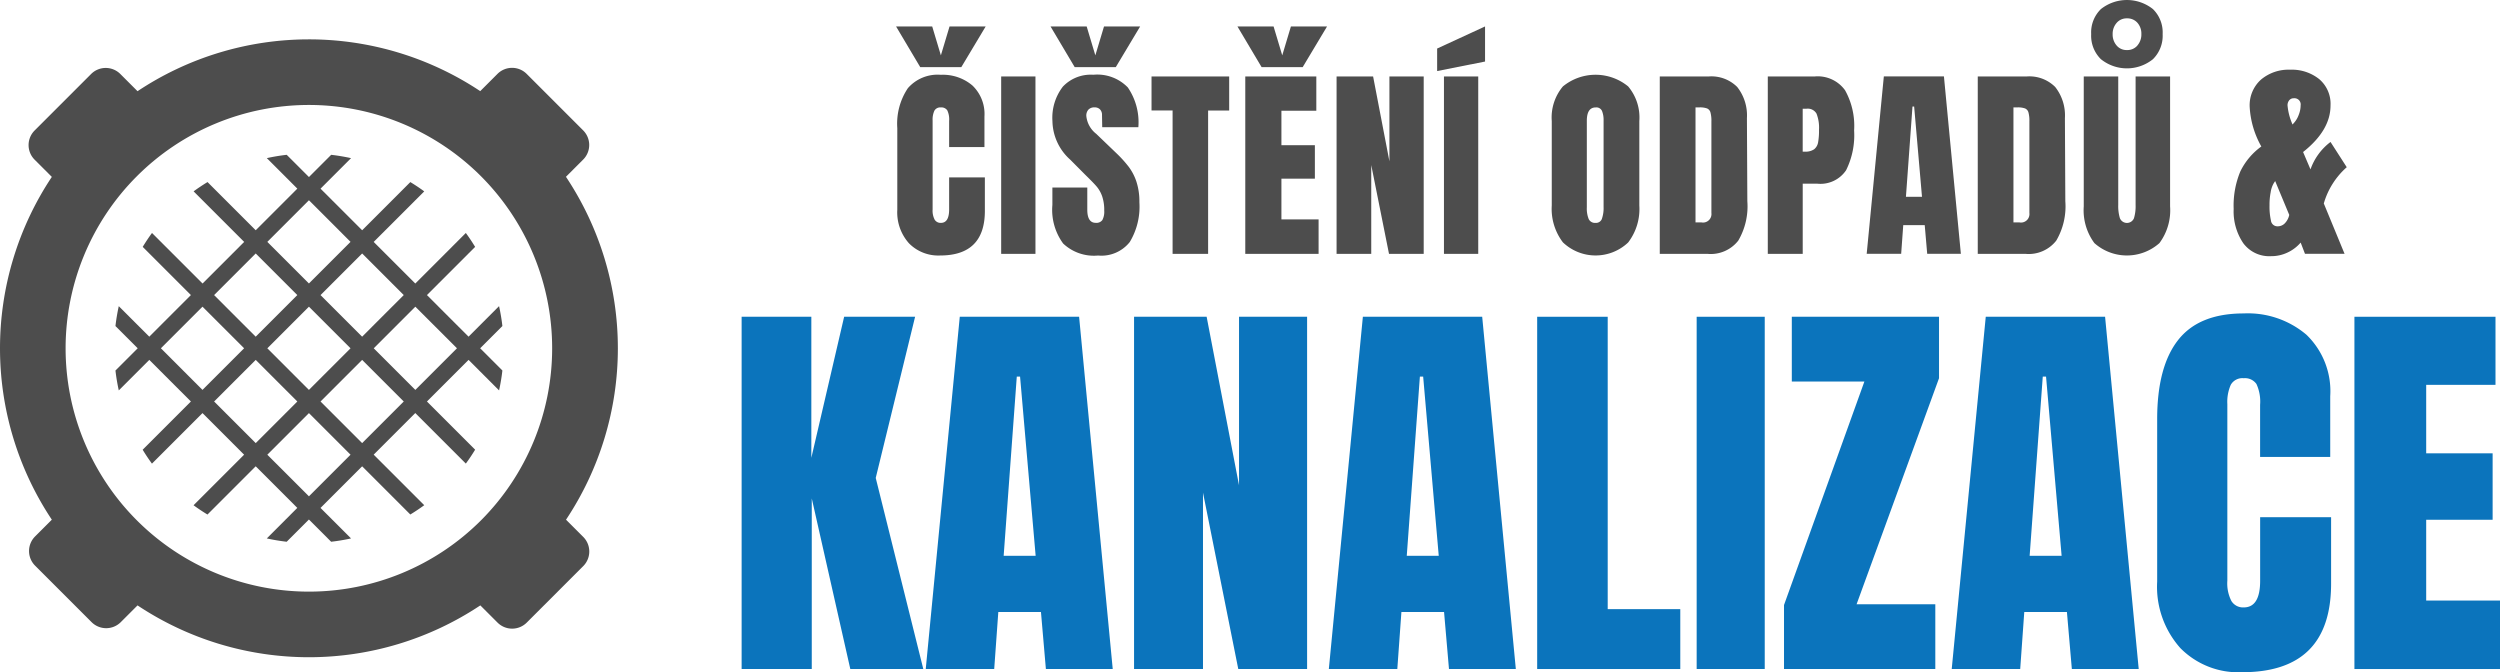
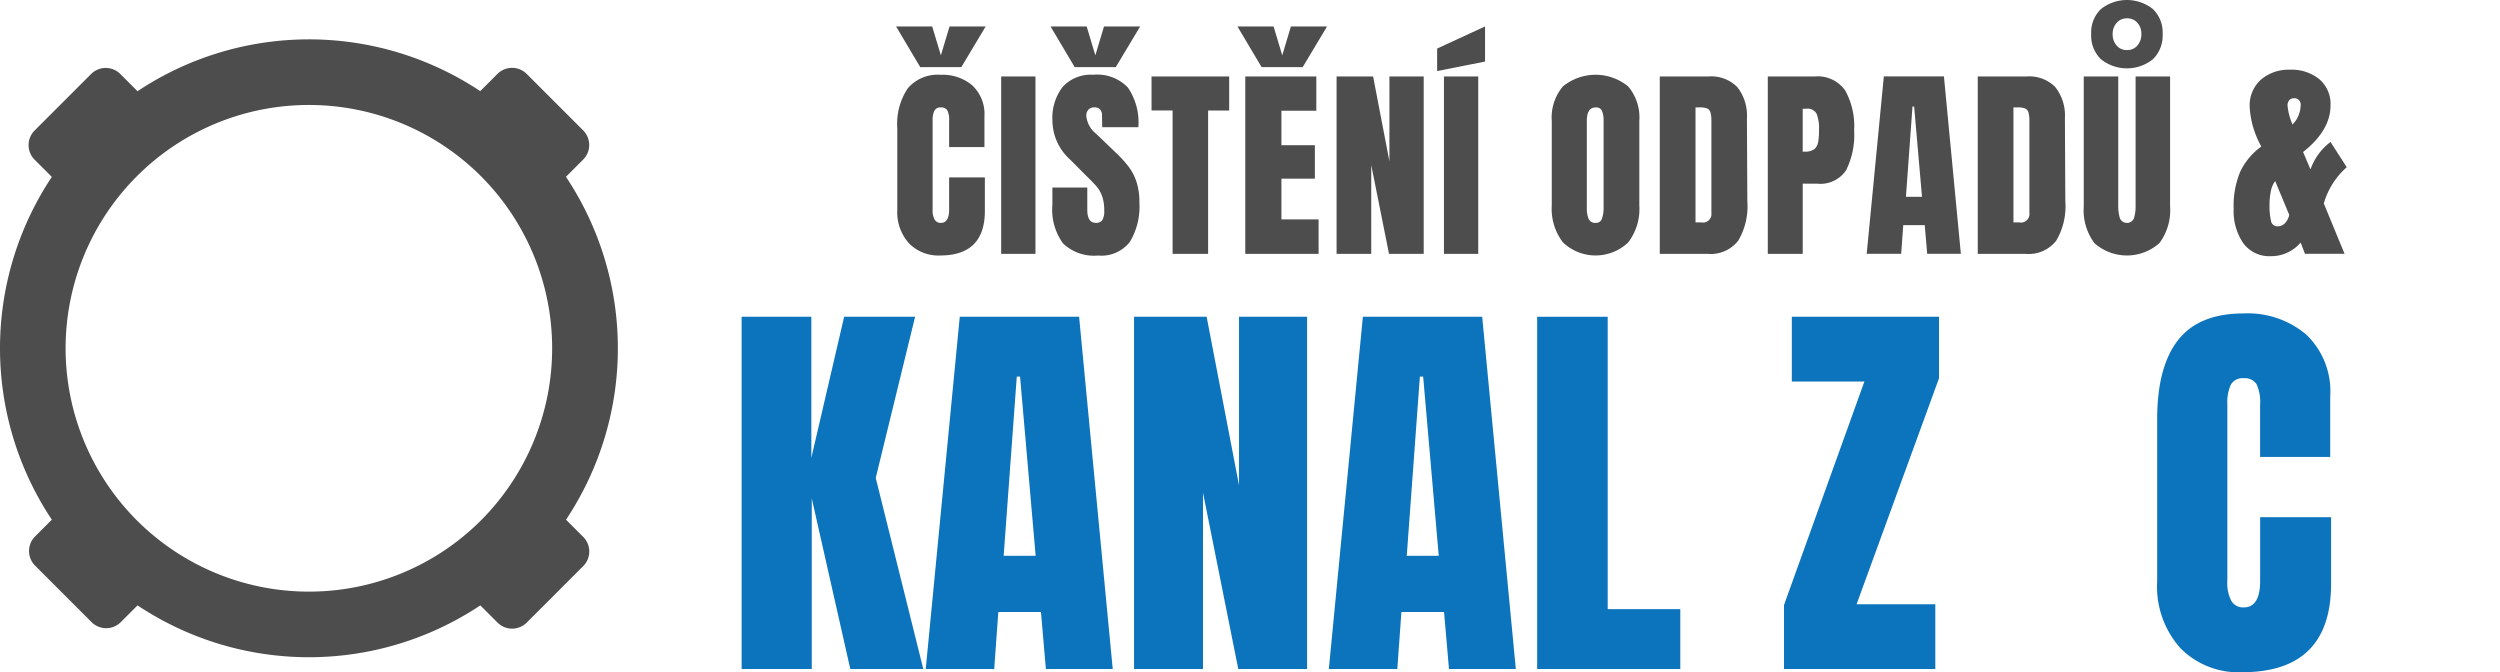
<svg xmlns="http://www.w3.org/2000/svg" viewBox="0 0 217.893 58.594">
  <title>logo</title>
  <path d="M226.562,654.344v-30.7h6.076v12.295l2.859-12.295h6.184l-3.431,14.047,4.146,16.655h-6.362l-3.359-14.868v14.868h-6.112Z" transform="translate(-161.924 -596.036)" fill="#0b74bc" />
  <path d="M242.609,654.344l2.966-30.7h10.4l2.931,30.7h-5.826l-0.429-4.968h-3.717l-0.357,4.968h-5.969Zm6.791-9.864h2.788L250.83,628.86h-0.286Z" transform="translate(-161.924 -596.036)" fill="#0b74bc" />
  <path d="M260.765,654.344v-30.7h6.326l2.823,14.689V623.642h5.933v30.7h-6l-3.074-15.369v15.369h-6Z" transform="translate(-161.924 -596.036)" fill="#0b74bc" />
  <path d="M277.742,654.344l2.966-30.7h10.4l2.931,30.7h-5.826l-0.429-4.968h-3.717l-0.357,4.968h-5.969Zm6.791-9.864h2.788l-1.358-15.619h-0.286Z" transform="translate(-161.924 -596.036)" fill="#0b74bc" />
  <path d="M295.9,654.344v-30.7h6.147v25.483h6.326v5.219H295.9Z" transform="translate(-161.924 -596.036)" fill="#0b74bc" />
-   <path d="M309.8,654.344v-30.7h5.933v30.7H309.8Z" transform="translate(-161.924 -596.036)" fill="#0b74bc" />
  <path d="M317.413,654.344v-5.576l7.006-19.479h-6.326v-5.647h12.831V629L323.739,648.7H330.6v5.647H317.413Z" transform="translate(-161.924 -596.036)" fill="#0b74bc" />
-   <path d="M332.031,654.344l2.966-30.7h10.4l2.931,30.7H342.5l-0.429-4.968h-3.717L338,654.344h-5.969Zm6.791-9.864h2.787l-1.357-15.619h-0.286Z" transform="translate(-161.924 -596.036)" fill="#0b74bc" />
  <path d="M351.957,652.521a8.021,8.021,0,0,1-2.02-5.79V632.577q0-4.575,1.822-6.9t5.719-2.323a7.887,7.887,0,0,1,5.469,1.858,6.828,6.828,0,0,1,2.073,5.361v5.29h-6.112v-4.539a3.647,3.647,0,0,0-.321-1.823,1.217,1.217,0,0,0-1.108-.5,1.159,1.159,0,0,0-1.126.572,3.679,3.679,0,0,0-.3,1.68v15.4a3.361,3.361,0,0,0,.357,1.77,1.191,1.191,0,0,0,1.072.554q1.43,0,1.43-2.323v-5.54h6.184v5.79q0,7.721-7.756,7.721A7.1,7.1,0,0,1,351.957,652.521Z" transform="translate(-161.924 -596.036)" fill="#0b74bc" />
-   <path d="M367.129,654.344v-30.7h12.295v5.934h-6.04v5.969h5.79v5.79h-5.79v7.041h6.434v5.969H367.129Z" transform="translate(-161.924 -596.036)" fill="#0b74bc" />
  <path d="M242.128,601.886l-2.106-3.546h3.15l0.756,2.521,0.756-2.521h3.15l-2.124,3.546h-3.582Zm-0.981,15.354a4.04,4.04,0,0,1-1.017-2.916V607.2a5.551,5.551,0,0,1,.918-3.474,3.434,3.434,0,0,1,2.88-1.171,3.969,3.969,0,0,1,2.754.937,3.44,3.44,0,0,1,1.044,2.7v2.664h-3.078v-2.286a1.83,1.83,0,0,0-.162-0.918,0.612,0.612,0,0,0-.558-0.252,0.582,0.582,0,0,0-.567.288,1.847,1.847,0,0,0-.153.846v7.758a1.7,1.7,0,0,0,.18.892,0.6,0.6,0,0,0,.54.278q0.72,0,.72-1.17V611.5h3.114v2.916q0,3.888-3.906,3.888A3.575,3.575,0,0,1,241.147,617.24Z" transform="translate(-161.924 -596.036)" fill="#4d4d4d" />
  <path d="M249.184,618.158V602.7h2.988v15.462h-2.988Z" transform="translate(-161.924 -596.036)" fill="#4d4d4d" />
  <path d="M255.591,601.886l-2.106-3.546h3.15l0.756,2.521,0.756-2.521h3.15l-2.124,3.546h-3.582Zm-1.008,15.372a4.967,4.967,0,0,1-.936-3.365V612.38h3.042v1.927q0,1.151.738,1.151a0.64,0.64,0,0,0,.576-0.243,1.539,1.539,0,0,0,.162-0.818,3.7,3.7,0,0,0-.18-1.251,2.726,2.726,0,0,0-.459-0.828q-0.279-.333-1-1.035L255.2,609.95a4.6,4.6,0,0,1-1.548-3.348,4.438,4.438,0,0,1,.909-3.016,3.346,3.346,0,0,1,2.655-1.035,3.7,3.7,0,0,1,3.006,1.107,5.38,5.38,0,0,1,.918,3.465h-3.15l-0.018-1.062a0.677,0.677,0,0,0-.171-0.486,0.626,0.626,0,0,0-.477-0.18,0.694,0.694,0,0,0-.54.2,0.776,0.776,0,0,0-.18.54,2.247,2.247,0,0,0,.864,1.566l1.8,1.728a10.391,10.391,0,0,1,1.044,1.161,4.579,4.579,0,0,1,.666,1.3,5.57,5.57,0,0,1,.252,1.773,5.968,5.968,0,0,1-.837,3.465,3.152,3.152,0,0,1-2.763,1.179A3.9,3.9,0,0,1,254.583,617.258Z" transform="translate(-161.924 -596.036)" fill="#4d4d4d" />
  <path d="M264.124,618.158V605.666h-1.836V602.7h6.768v2.97h-1.836v12.492h-3.1Z" transform="translate(-161.924 -596.036)" fill="#4d4d4d" />
  <path d="M271.881,601.886l-2.106-3.546h3.15l0.756,2.521,0.756-2.521h3.15l-2.124,3.546h-3.582Zm-1.422,16.272V602.7h6.192v2.988h-3.042v3.006h2.916v2.916h-2.916v3.546h3.24v3.006h-6.39Z" transform="translate(-161.924 -596.036)" fill="#4d4d4d" />
  <path d="M278.416,618.158V602.7H281.6l1.422,7.4v-7.4h2.988v15.462h-3.024l-1.548-7.74v7.74h-3.024Z" transform="translate(-161.924 -596.036)" fill="#4d4d4d" />
  <path d="M287.181,602.229v-1.962l4.176-1.927V601.4Zm0.594,15.93V602.7h2.988v15.462h-2.988Z" transform="translate(-161.924 -596.036)" fill="#4d4d4d" />
  <path d="M298.143,617.159a4.813,4.813,0,0,1-.972-3.213v-7.362a4.206,4.206,0,0,1,.972-3.015,4.484,4.484,0,0,1,5.688,0,4.2,4.2,0,0,1,.972,3.015v7.362a4.8,4.8,0,0,1-.972,3.222A4.123,4.123,0,0,1,298.143,617.159Zm3.4-2.061a2.813,2.813,0,0,0,.145-1.009v-7.56a2.105,2.105,0,0,0-.136-0.819A0.535,0.535,0,0,0,301,605.4q-0.773,0-.773,1.17v7.542a2.45,2.45,0,0,0,.161,1.008,0.6,0.6,0,0,0,.595.342A0.546,0.546,0,0,0,301.545,615.1Z" transform="translate(-161.924 -596.036)" fill="#4d4d4d" />
  <path d="M306.585,602.7h4.266a3.178,3.178,0,0,1,2.484.918,4,4,0,0,1,.846,2.718l0.036,7.236a5.9,5.9,0,0,1-.792,3.438,3.048,3.048,0,0,1-2.683,1.152h-4.157V602.7Zm3.653,12.726a0.74,0.74,0,0,0,.847-0.828V606.62a2.843,2.843,0,0,0-.081-0.783,0.524,0.524,0,0,0-.3-0.351,1.852,1.852,0,0,0-.666-0.09H309.7v10.025h0.54Z" transform="translate(-161.924 -596.036)" fill="#4d4d4d" />
  <path d="M316,602.7h4.086a2.935,2.935,0,0,1,2.646,1.2,6.363,6.363,0,0,1,.792,3.5,6.861,6.861,0,0,1-.7,3.474,2.692,2.692,0,0,1-2.52,1.17h-1.26v6.12H316V602.7Zm3.222,6.552a1.313,1.313,0,0,0,.819-0.207,0.982,0.982,0,0,0,.342-0.594,5.772,5.772,0,0,0,.081-1.107,3.353,3.353,0,0,0-.216-1.4,0.872,0.872,0,0,0-.864-0.433h-0.342v3.744h0.18Z" transform="translate(-161.924 -596.036)" fill="#4d4d4d" />
  <path d="M324.62,618.158l1.494-15.462h5.238l1.476,15.462h-2.934l-0.216-2.5h-1.872l-0.181,2.5H324.62Zm3.42-4.968h1.4l-0.684-7.866h-0.145Z" transform="translate(-161.924 -596.036)" fill="#4d4d4d" />
  <path d="M334.3,602.7h4.266a3.178,3.178,0,0,1,2.484.918,4,4,0,0,1,.846,2.718l0.036,7.236a5.9,5.9,0,0,1-.792,3.438,3.048,3.048,0,0,1-2.683,1.152H334.3V602.7Zm3.653,12.726a0.74,0.74,0,0,0,.847-0.828V606.62a2.843,2.843,0,0,0-.081-0.783,0.524,0.524,0,0,0-.3-0.351,1.852,1.852,0,0,0-.666-0.09h-0.343v10.025h0.54Z" transform="translate(-161.924 -596.036)" fill="#4d4d4d" />
  <path d="M344.465,617.223a4.8,4.8,0,0,1-.927-3.2V602.7h3.006v11.2a3.645,3.645,0,0,0,.144,1.151,0.662,0.662,0,0,0,1.225.009,3.631,3.631,0,0,0,.144-1.16V602.7h3.006v11.322a4.8,4.8,0,0,1-.927,3.2A4.263,4.263,0,0,1,344.465,617.223Zm0.567-16.029a2.867,2.867,0,0,1-.847-2.187,2.837,2.837,0,0,1,.847-2.178,3.644,3.644,0,0,1,4.536,0,2.84,2.84,0,0,1,.846,2.178,2.869,2.869,0,0,1-.846,2.188A3.612,3.612,0,0,1,345.032,601.193Zm3.186-1.2a1.462,1.462,0,0,0,.342-0.99,1.428,1.428,0,0,0-.342-0.98,1.164,1.164,0,0,0-.918-0.387,1.13,1.13,0,0,0-.9.4,1.432,1.432,0,0,0-.343.972,1.458,1.458,0,0,0,.343.99,1.128,1.128,0,0,0,.9.4A1.149,1.149,0,0,0,348.218,600Z" transform="translate(-161.924 -596.036)" fill="#4d4d4d" />
  <path d="M205.285,602.473l-1.506,1.506a26.955,26.955,0,0,0-29.868.006l-1.5-1.5a1.8,1.8,0,0,0-2.545,0l-4.924,4.924a1.8,1.8,0,0,0,0,2.545l1.5,1.5a26.955,26.955,0,0,0,0,29.877l-1.46,1.46a1.8,1.8,0,0,0,0,2.545l4.924,4.924a1.8,1.8,0,0,0,2.545,0l1.46-1.46a26.955,26.955,0,0,0,29.877,0l1.5,1.5a1.8,1.8,0,0,0,2.545,0l4.924-4.924a1.8,1.8,0,0,0,0-2.545l-1.5-1.5a26.954,26.954,0,0,0-.006-29.886l1.5-1.5a1.8,1.8,0,0,0,0-2.545l-4.924-4.924A1.8,1.8,0,0,0,205.285,602.473Zm-1.439,38.916a21.208,21.208,0,1,1,0-29.993A21.232,21.232,0,0,1,203.846,641.389Z" transform="translate(-161.924 -596.036)" fill="#4d4d4d" />
-   <path d="M189.861,612.479l2.66-2.66a17.024,17.024,0,0,0-1.733-.29l-1.938,1.938-1.938-1.938a17.02,17.02,0,0,0-1.733.289l2.659,2.659-3.627,3.627-4.2-4.2c-0.412.252-.818,0.52-1.212,0.81l4.406,4.406-3.627,3.627-4.406-4.406c-0.29.394-.558,0.8-0.81,1.212l4.2,4.2-3.627,3.627-2.659-2.659a17.012,17.012,0,0,0-.289,1.733l1.938,1.938-1.938,1.938a17.024,17.024,0,0,0,.29,1.733l2.66-2.66,3.626,3.626-4.205,4.205c0.252,0.412.52,0.818,0.81,1.212l4.406-4.406,3.626,3.626-4.406,4.406c0.394,0.291.8,0.558,1.212,0.81l4.205-4.205,3.626,3.626-2.66,2.66a17.024,17.024,0,0,0,1.733.29l1.938-1.938,1.938,1.938a17.012,17.012,0,0,0,1.733-.289l-2.659-2.659,3.627-3.627,4.2,4.2c0.412-.252.818-0.52,1.212-0.81l-4.406-4.406,3.627-3.627,4.406,4.406c0.29-.394.558-0.8,0.81-1.212l-4.2-4.2,3.627-3.627,2.659,2.659a17.02,17.02,0,0,0,.289-1.733l-1.938-1.938,1.938-1.938a17.024,17.024,0,0,0-.29-1.733l-2.66,2.66-3.626-3.626,4.2-4.2c-0.252-.412-0.52-0.818-0.81-1.212l-4.406,4.406-3.626-3.626,4.406-4.406c-0.394-.291-0.8-0.558-1.212-0.81l-4.2,4.2Zm-5.649,5.649,3.626,3.626-3.627,3.627-3.626-3.626Zm8.264,8.264-3.627,3.627-3.626-3.626,3.627-3.627Zm-16.529,0,3.627-3.627,3.626,3.626-3.627,3.627Zm4.638,4.638,3.627-3.627,3.626,3.626-3.627,3.627Zm8.264,8.264-3.626-3.626,3.627-3.627,3.626,3.626Zm4.638-4.638-3.626-3.626,3.627-3.627,3.626,3.626Zm8.264-8.264-3.627,3.627-3.626-3.626,3.627-3.627Zm-4.638-4.638-3.627,3.627-3.626-3.626,3.627-3.627Zm-8.264-1.011-3.626-3.626,3.627-3.627,3.626,3.626Z" transform="translate(-161.924 -596.036)" fill="#4d4d4d" />
  <path d="M357.435,617.223a4.937,4.937,0,0,1-.831-2.973,7.755,7.755,0,0,1,.582-3.274,5.823,5.823,0,0,1,1.829-2.172A7.866,7.866,0,0,1,358,605.353a3,3,0,0,1,.987-2.38,3.729,3.729,0,0,1,2.547-.862,3.815,3.815,0,0,1,2.525.821,2.821,2.821,0,0,1,.987,2.3q0,2.162-2.391,4.054L363.3,610.8a5.106,5.106,0,0,1,1.746-2.391l1.414,2.2a6.684,6.684,0,0,0-2,3.16l1.809,4.386h-3.45l-0.375-.977a3.38,3.38,0,0,1-1.111.852,3.278,3.278,0,0,1-1.466.333A2.818,2.818,0,0,1,357.435,617.223Zm3.659-1.757a1.485,1.485,0,0,0,.354-0.7l-1.227-2.951L360.1,612a2.231,2.231,0,0,0-.271.79,5.6,5.6,0,0,0-.1,1.061v0.1a5.523,5.523,0,0,0,.125,1.31,0.566,0.566,0,0,0,.582.5A0.86,0.86,0,0,0,361.094,615.466ZM361.9,606.7a2.119,2.119,0,0,0,.374-0.654,2.248,2.248,0,0,0,.166-0.821,0.542,0.542,0,0,0-.6-0.624,0.486,0.486,0,0,0-.395.177,0.677,0.677,0,0,0-.146.447,5.22,5.22,0,0,0,.437,1.663Z" transform="translate(-161.924 -596.036)" fill="#4d4d4d" />
</svg>